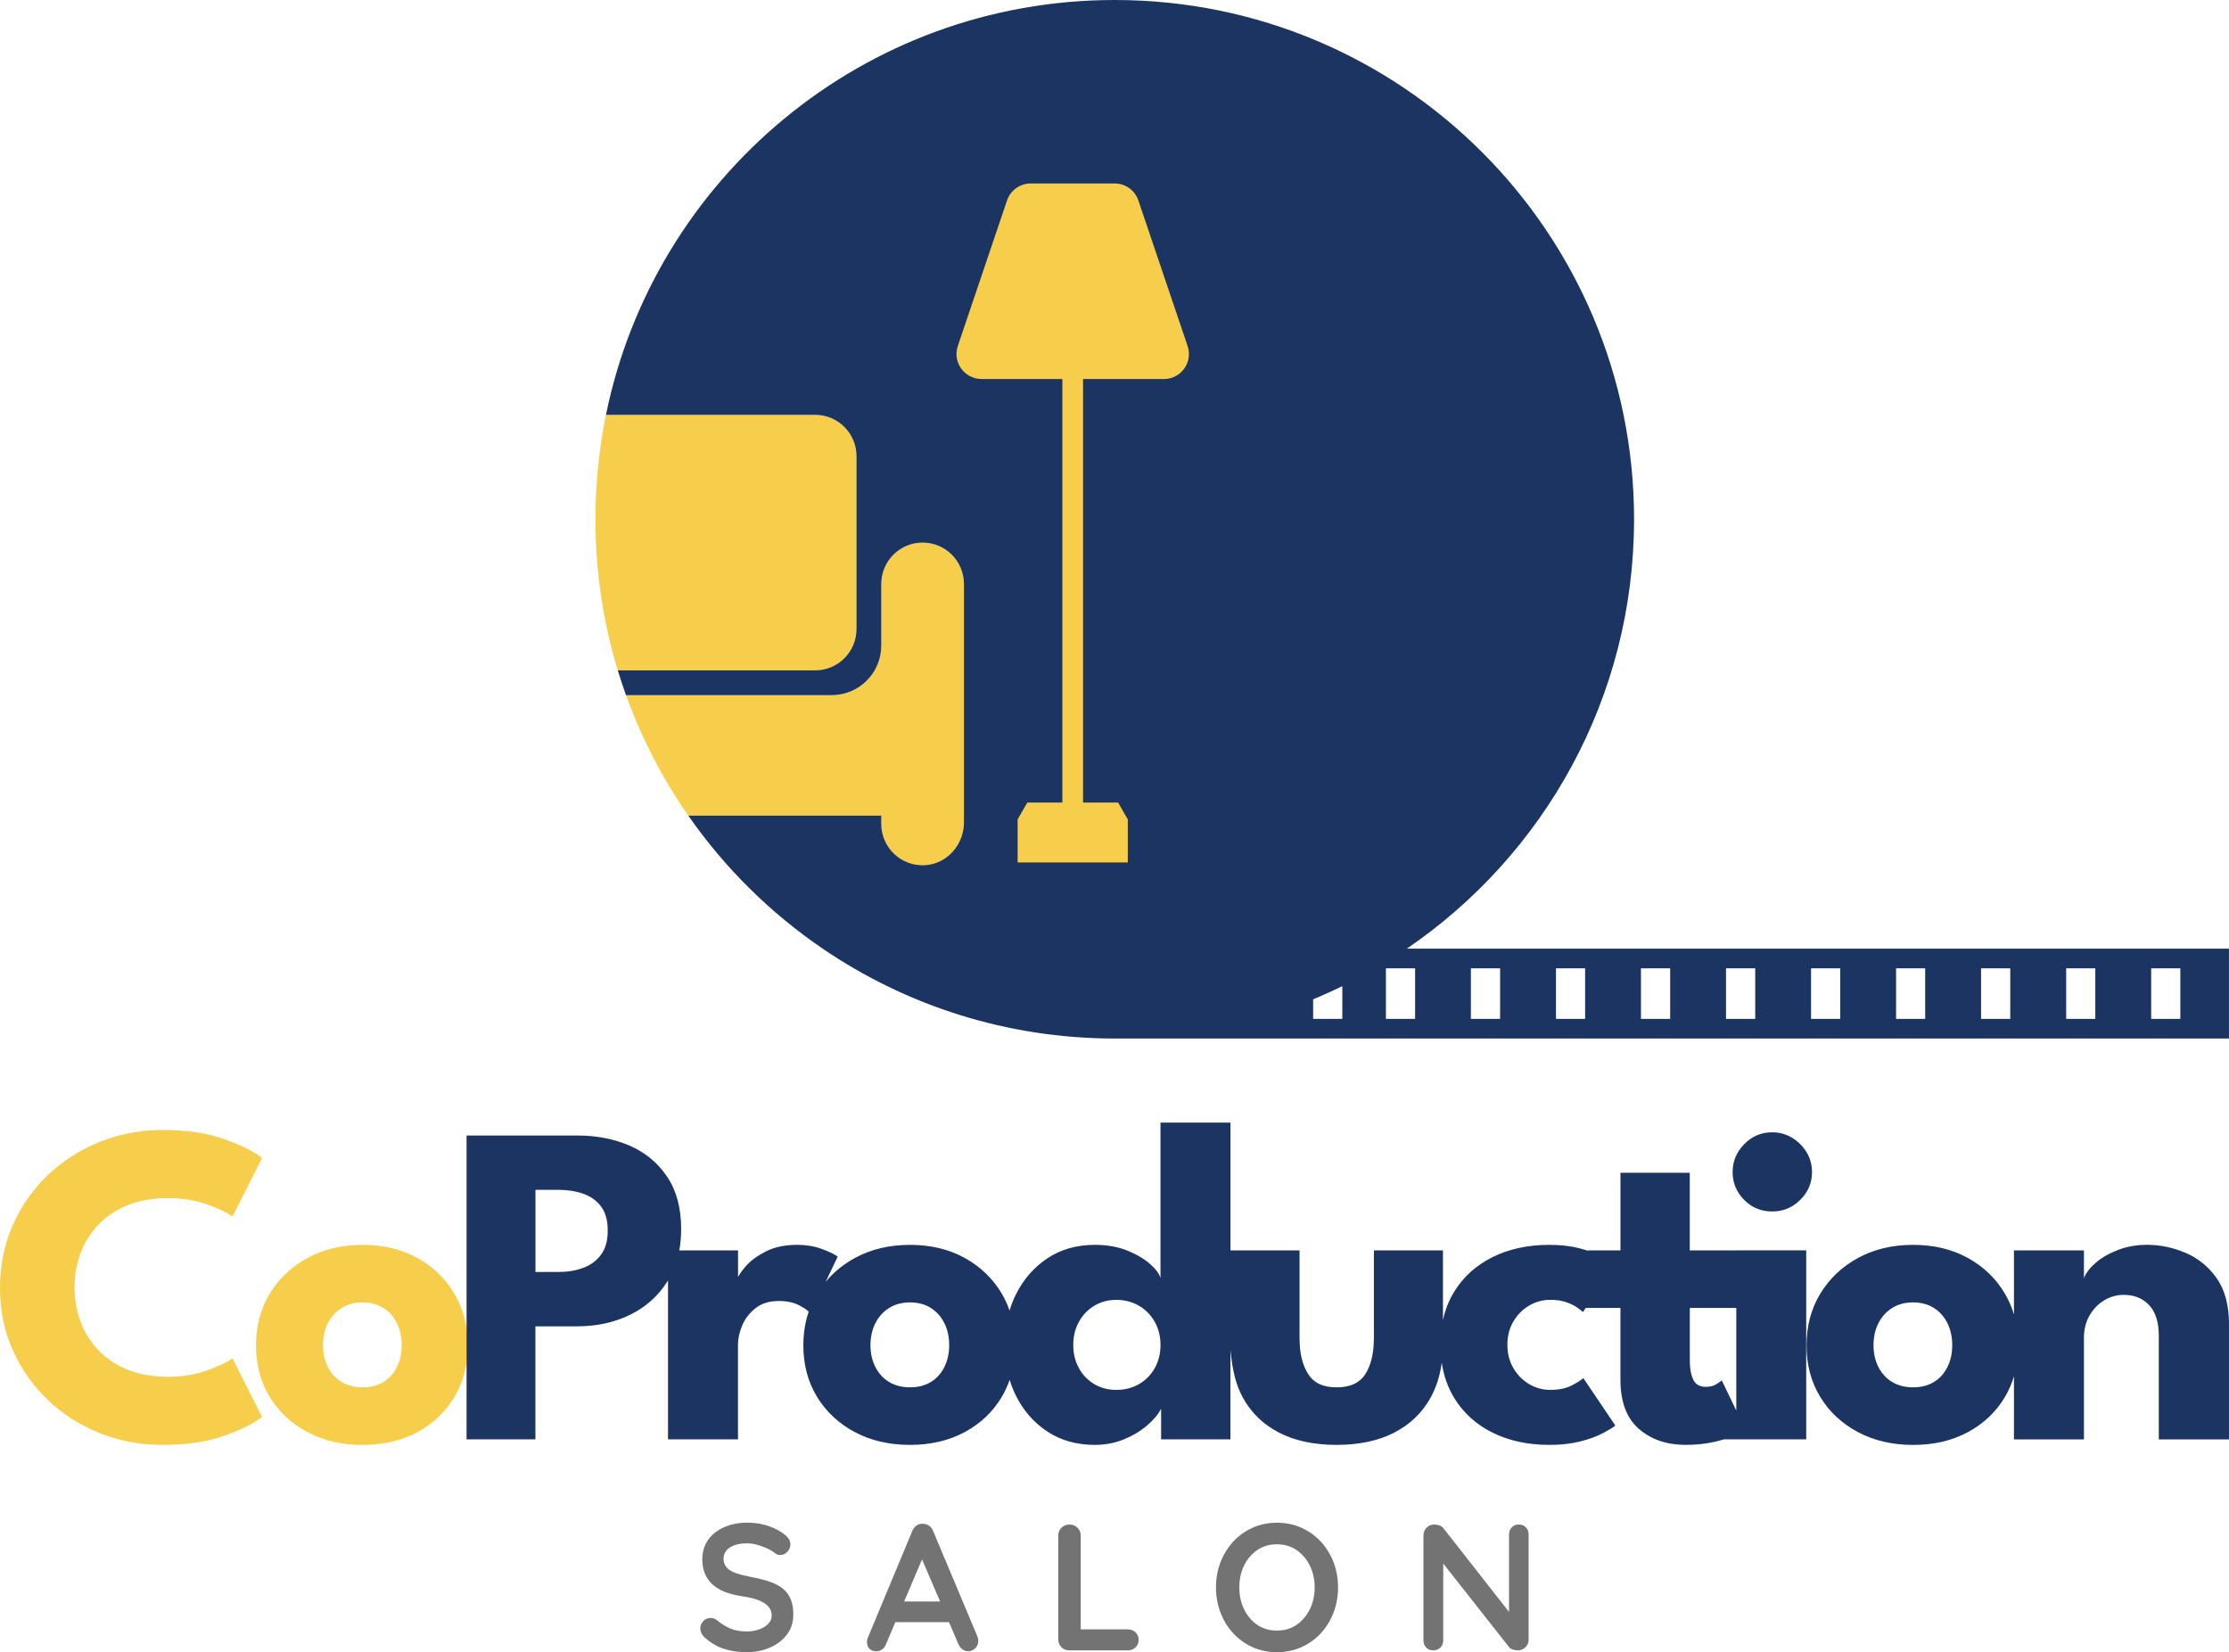
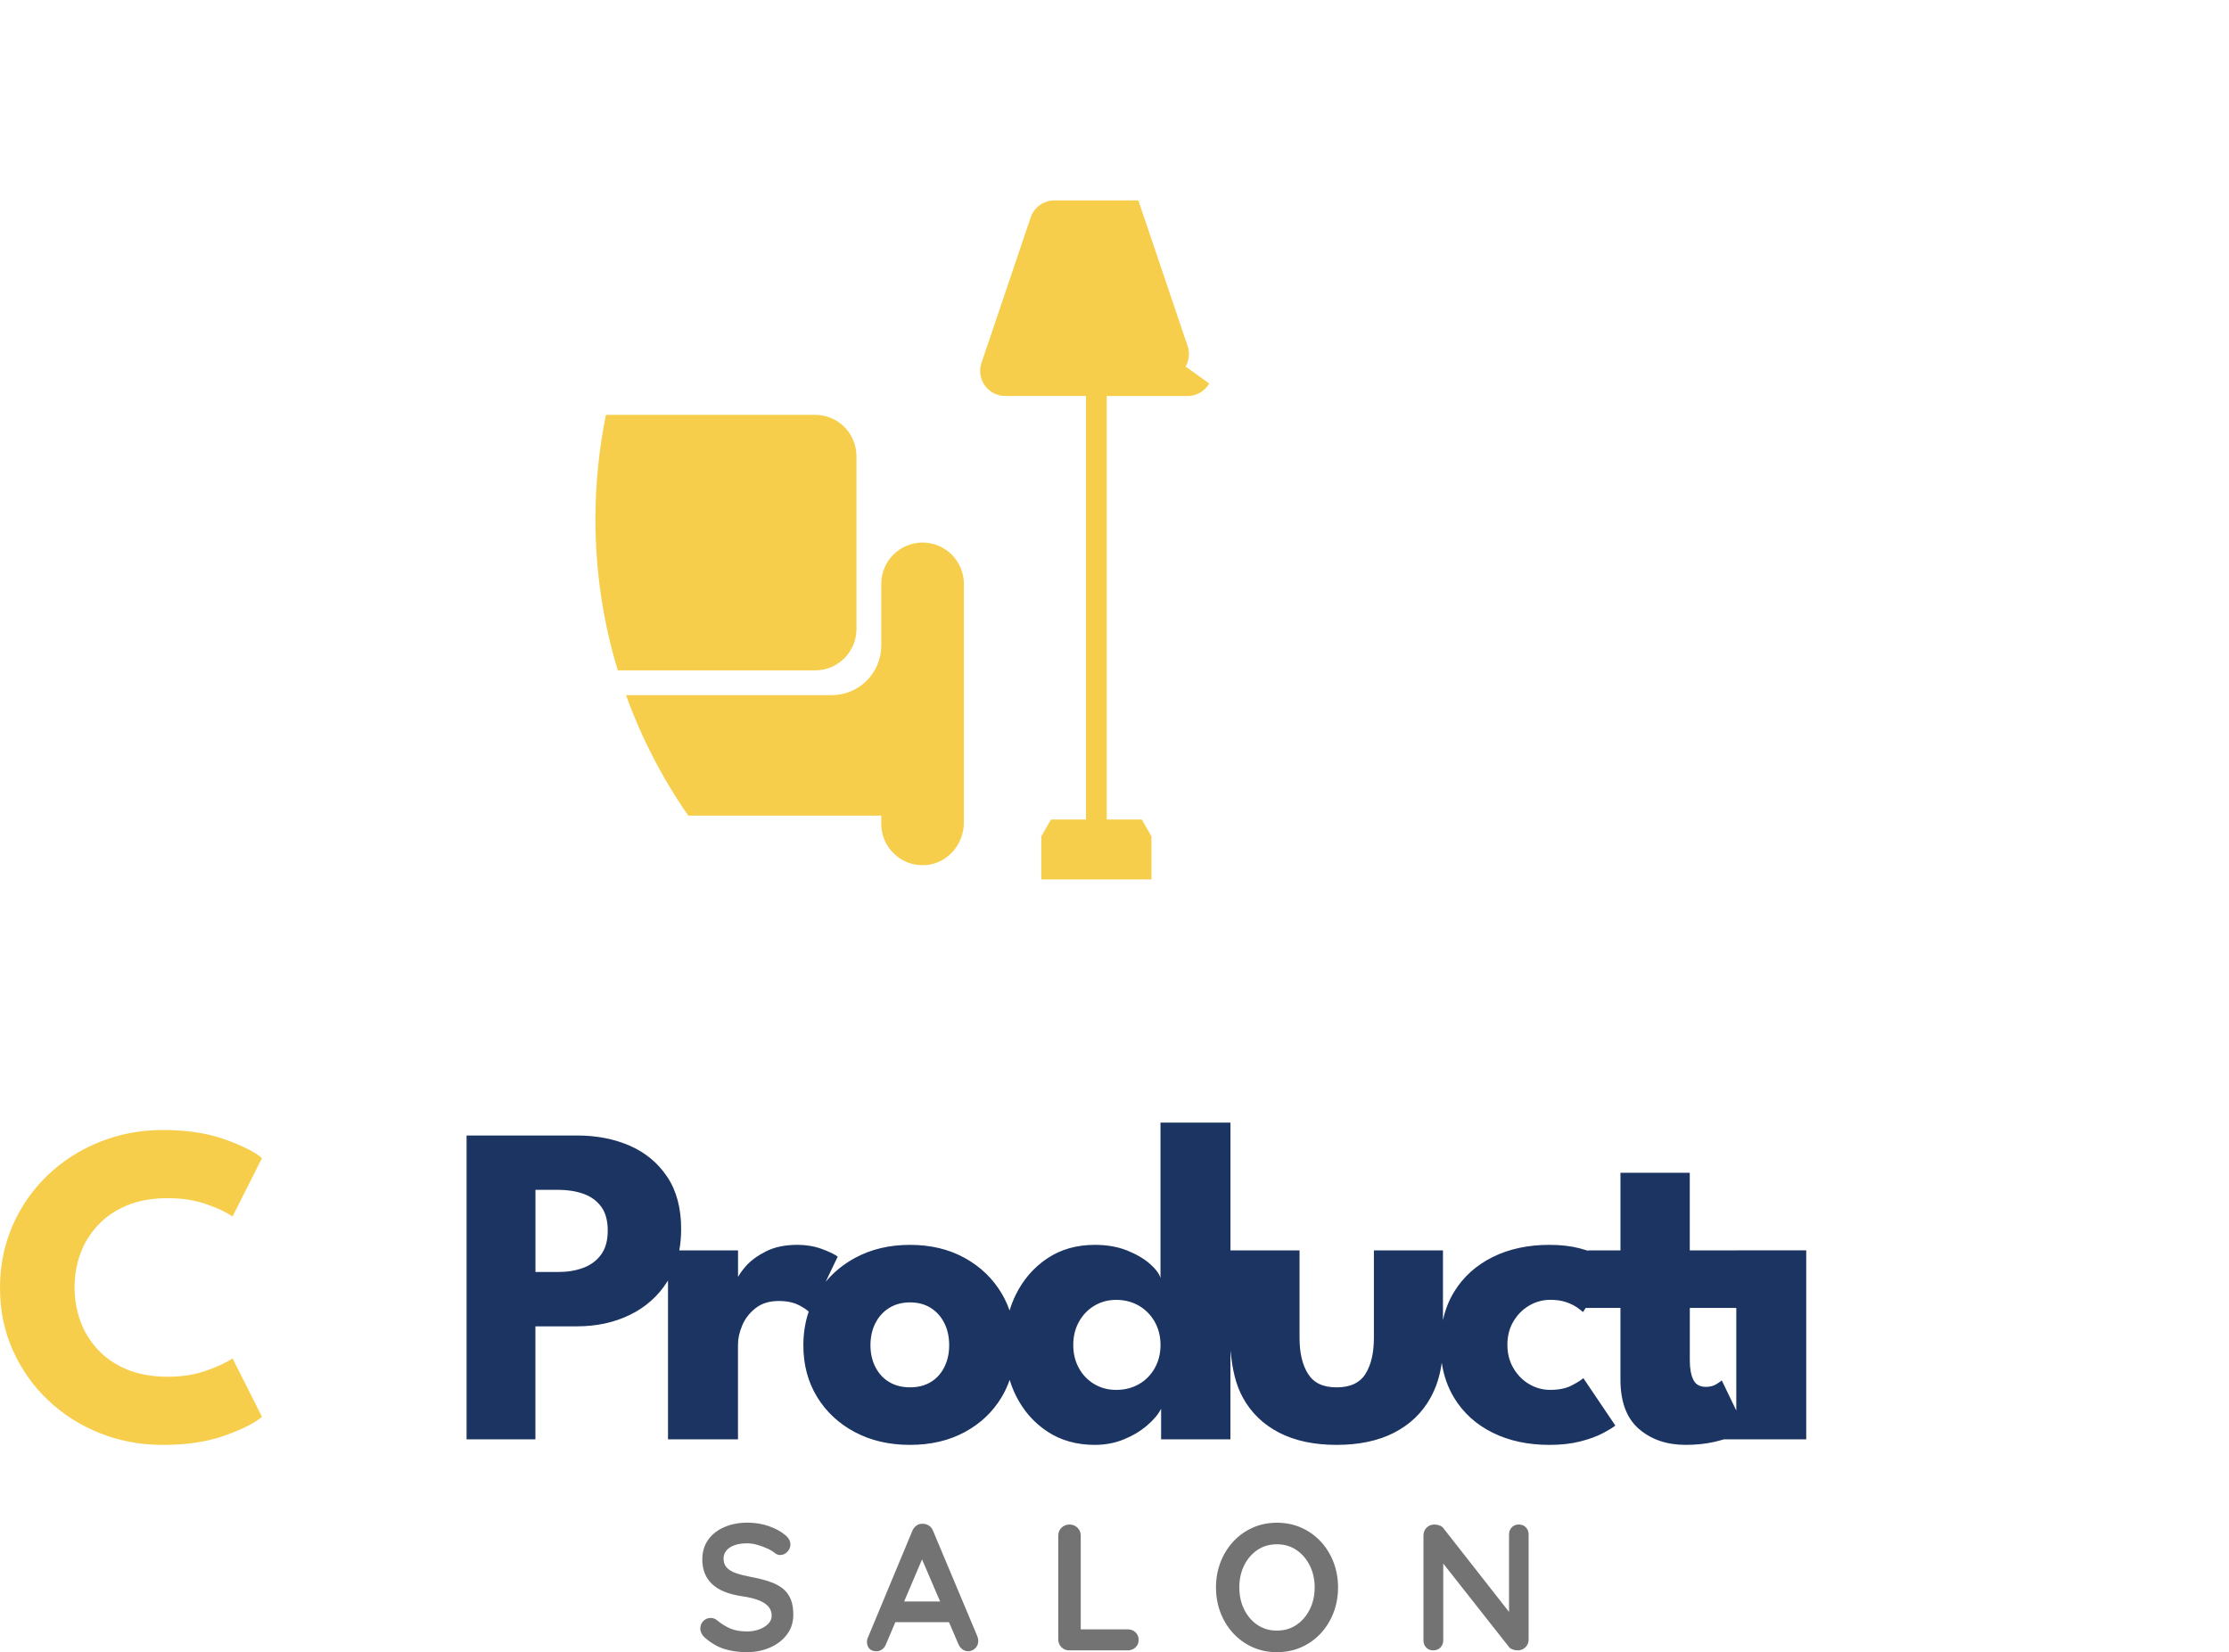
<svg xmlns="http://www.w3.org/2000/svg" id="Warstwa_2" viewBox="0 0 932.67 691.37">
  <defs>
    <style>.cls-1{fill:#1b3461;}.cls-1,.cls-2,.cls-3{stroke-width:0px;}.cls-2{fill:#737373;}.cls-3{fill:#f7ce4b;}</style>
  </defs>
  <g id="Layer_1">
-     <path class="cls-3" d="m496.08,153.38h0c1.5-2.6,1.81-5.72.85-8.57l-20.61-60.94c-1.44-4.24-5.42-7.1-9.9-7.1h-35.15c-4.48,0-8.46,2.86-9.9,7.1l-20.6,60.92c-.96,2.85-.65,5.97.85,8.57v.02c1.88,3.23,5.33,5.22,9.06,5.22h33.84v177.23h-14.66l-4.06,7.04v18.03h46.1v-18.03l-4.06-7.04h-14.66v-177.22h33.85c3.73,0,7.18-2,9.05-5.23Z" />
+     <path class="cls-3" d="m496.08,153.38h0c1.5-2.6,1.81-5.72.85-8.57l-20.61-60.94h-35.15c-4.48,0-8.46,2.86-9.9,7.1l-20.6,60.92c-.96,2.85-.65,5.97.85,8.57v.02c1.88,3.23,5.33,5.22,9.06,5.22h33.84v177.23h-14.66l-4.06,7.04v18.03h46.1v-18.03l-4.06-7.04h-14.66v-177.22h33.85c3.73,0,7.18-2,9.05-5.23Z" />
    <path class="cls-3" d="m358.36,190.88v72.34c0,9.56-7.74,17.3-17.28,17.3h-82.58c-6.09-20-9.35-41.23-9.35-63.23,0-14.96,1.52-29.57,4.39-43.69h87.54c9.54,0,17.28,7.74,17.28,17.28Z" />
    <path class="cls-3" d="m403.32,244.35v99.81c0,9.21-6.96,17.27-16.14,17.86-10.05.65-18.44-7.33-18.44-17.25v-3.47h-80.75c-10.75-15.47-19.56-32.39-26.05-50.41h86.05c11.47,0,20.75-9.28,20.75-20.75v-25.8c0-9.54,7.74-17.3,17.3-17.3,4.77,0,9.09,1.95,12.22,5.08,3.13,3.14,5.06,7.46,5.06,12.23Z" />
-     <path class="cls-1" d="m588.64,396.98c57.4-39.11,95.09-105,95.09-179.69C683.73,97.28,586.45,0,466.44,0c-105.07,0-192.69,74.53-212.89,173.6h87.53c9.54,0,17.29,7.75,17.29,17.27v72.35c0,9.56-7.75,17.29-17.29,17.29h-82.58v.02c1.07,3.51,2.21,6.93,3.44,10.36h86.06c11.46,0,20.75-9.27,20.75-20.75v-25.78c0-9.54,7.73-17.31,17.29-17.31,4.78,0,9.11,1.96,12.22,5.07s5.07,7.46,5.07,12.24v99.8c0,9.22-6.97,17.27-16.15,17.87-10.05.65-18.43-7.33-18.43-17.26v-3.46h-80.74c15.19,21.82,34.26,40.68,56.22,55.66,34.82,23.72,76.92,37.61,122.22,37.61h466.21v-37.61h-344.02Zm-26.99,29.4h-12.2v-8.22c.58-.25,1.16-.47,1.74-.71,3.55-1.52,7.03-3.11,10.47-4.78v13.71h-.01Zm30.47,0h-12.22v-21.18h12.22v21.18Zm35.56,0h-12.22v-21.18h12.22v21.18Zm35.58,0h-12.2v-21.18h12.2v21.18Zm35.58,0h-12.22v-21.18h12.22v21.18Zm35.59,0h-12.22v-21.18h12.22v21.18Zm35.56,0h-12.2v-21.18h12.2v21.18Zm35.56,0h-12.19v-21.18h12.19v21.18Zm35.6,0h-12.22v-21.18h12.22v21.18Zm35.58,0h-12.19v-21.18h12.19v21.18Zm35.58,0h-12.2v-21.18h12.2v21.18Z" />
-     <path class="cls-3" d="m496.08,153.38h0c1.5-2.6,1.81-5.72.85-8.57l-20.61-60.94c-1.44-4.24-5.42-7.1-9.9-7.1h-35.15c-4.48,0-8.46,2.86-9.9,7.1l-20.6,60.92c-.96,2.85-.65,5.97.85,8.57v.02c1.88,3.23,5.33,5.22,9.06,5.22h33.84v177.23h-14.66l-4.06,7.04v18.03h46.1v-18.03l-4.06-7.04h-14.66v-177.22h33.85c3.73,0,7.18-2,9.05-5.23Z" />
    <path class="cls-2" d="m312.59,691.36c-3.51,0-6.67-.44-9.48-1.32s-5.49-2.42-8.05-4.63c-.65-.55-1.16-1.18-1.51-1.88-.35-.7-.53-1.4-.53-2.11,0-1.15.41-2.17,1.24-3.05s1.87-1.32,3.12-1.32c.95,0,1.81.3,2.56.9,1.9,1.56,3.8,2.73,5.68,3.54,1.88.8,4.2,1.2,6.96,1.2,1.85,0,3.56-.29,5.12-.87,1.55-.58,2.81-1.35,3.76-2.33s1.43-2.09,1.43-3.35c0-1.51-.45-2.78-1.35-3.84s-2.28-1.94-4.14-2.67c-1.86-.73-4.21-1.29-7.07-1.69-2.71-.4-5.09-1.02-7.15-1.84-2.06-.83-3.77-1.88-5.15-3.16s-2.42-2.78-3.12-4.51-1.05-3.67-1.05-5.83c0-3.26.84-6.04,2.52-8.35,1.68-2.31,3.95-4.06,6.81-5.27,2.86-1.2,6.02-1.81,9.48-1.81,3.26,0,6.28.49,9.07,1.47,2.78.98,5.05,2.22,6.81,3.72,1.45,1.15,2.18,2.48,2.18,3.99,0,1.1-.43,2.11-1.28,3.01-.85.9-1.85,1.35-3.01,1.35-.75,0-1.43-.22-2.03-.68-.8-.7-1.88-1.37-3.23-1.99-1.35-.63-2.78-1.15-4.29-1.58-1.51-.42-2.91-.64-4.21-.64-2.16,0-3.98.28-5.45.83-1.48.55-2.59,1.31-3.35,2.26-.75.95-1.13,2.06-1.13,3.31,0,1.51.44,2.75,1.32,3.72.88.98,2.14,1.76,3.8,2.33,1.66.58,3.64,1.09,5.94,1.54,3.01.55,5.65,1.2,7.94,1.95,2.28.75,4.17,1.72,5.68,2.9,1.5,1.18,2.63,2.66,3.38,4.44.75,1.78,1.13,3.95,1.13,6.51,0,3.26-.9,6.07-2.71,8.43-1.8,2.36-4.18,4.16-7.11,5.42-2.95,1.28-6.12,1.9-9.53,1.9Z" />
    <path class="cls-2" d="m386.99,649.76l-16.25,38.22c-.35.95-.89,1.69-1.62,2.22s-1.52.79-2.37.79c-1.35,0-2.36-.38-3.01-1.13s-.98-1.68-.98-2.78c0-.45.08-.93.23-1.43l18.73-44.99c.4-1,1.01-1.78,1.84-2.33.83-.55,1.72-.78,2.67-.68.9,0,1.74.26,2.52.79s1.34,1.27,1.69,2.22l18.51,44.08c.25.65.38,1.25.38,1.81,0,1.35-.44,2.43-1.32,3.23-.88.8-1.84,1.2-2.9,1.2-.9,0-1.72-.28-2.45-.83s-1.29-1.3-1.69-2.26l-16.17-37.69,2.19-.44Zm-13.92,29.04l4.14-8.65h20.31l1.43,8.65h-25.88Z" />
    <path class="cls-2" d="m471.85,681.81c1.3,0,2.39.41,3.27,1.24s1.32,1.89,1.32,3.2-.44,2.29-1.32,3.12-1.97,1.24-3.27,1.24h-24.45c-1.3,0-2.4-.44-3.27-1.32-.88-.88-1.32-1.97-1.32-3.27v-43.48c0-1.3.45-2.39,1.35-3.27.9-.88,2.06-1.32,3.46-1.32,1.2,0,2.27.44,3.2,1.32s1.39,1.97,1.39,3.27v40.55l-1.66-1.28h21.3Z" />
    <path class="cls-2" d="m559.87,664.28c0,3.76-.63,7.27-1.88,10.53s-3.02,6.13-5.3,8.62c-2.28,2.48-4.99,4.43-8.12,5.83-3.14,1.4-6.56,2.11-10.27,2.11s-7.12-.7-10.23-2.11c-3.11-1.4-5.81-3.35-8.09-5.83s-4.05-5.35-5.3-8.62c-1.25-3.26-1.88-6.77-1.88-10.53s.63-7.27,1.88-10.53,3.02-6.13,5.3-8.61c2.28-2.48,4.98-4.43,8.09-5.83,3.11-1.4,6.52-2.11,10.23-2.11s7.13.7,10.27,2.11c3.13,1.4,5.84,3.35,8.12,5.83s4.05,5.35,5.3,8.61,1.88,6.77,1.88,10.53Zm-9.78,0c0-3.36-.68-6.41-2.03-9.14s-3.21-4.9-5.57-6.51-5.09-2.41-8.2-2.41-5.84.8-8.2,2.41-4.2,3.76-5.53,6.47-1.99,5.77-1.99,9.18.66,6.41,1.99,9.14,3.17,4.9,5.53,6.51c2.36,1.61,5.09,2.41,8.2,2.41s5.84-.8,8.2-2.41c2.36-1.6,4.21-3.77,5.57-6.51,1.35-2.73,2.03-5.78,2.03-9.14Z" />
    <path class="cls-2" d="m635.55,637.95c1.2,0,2.18.4,2.94,1.2.75.8,1.13,1.81,1.13,3.01v43.86c0,1.3-.44,2.4-1.32,3.27-.88.88-1.97,1.32-3.27,1.32-.65,0-1.32-.11-1.99-.34-.68-.23-1.19-.54-1.54-.94l-29.57-37.54,1.96-1.2v35.81c0,1.2-.39,2.21-1.17,3.01s-1.79,1.2-3.05,1.2-2.18-.4-2.93-1.2c-.75-.8-1.13-1.8-1.13-3.01v-43.86c0-1.3.44-2.39,1.32-3.27s1.97-1.32,3.27-1.32c.7,0,1.43.14,2.18.41.75.28,1.3.69,1.66,1.24l28.66,36.56-1.28.9v-34.91c0-1.2.38-2.21,1.13-3.01.74-.79,1.74-1.19,3-1.19Z" />
    <path class="cls-3" d="m86.45,573.51c-4.85,1.73-10.23,2.6-16.14,2.6-6.55,0-12.27-1.01-17.15-3.03s-8.96-4.8-12.23-8.33c-3.28-3.53-5.72-7.53-7.32-11.99-1.61-4.46-2.41-9.17-2.41-14.11s.8-9.54,2.41-13.97c1.6-4.43,4.05-8.41,7.32-11.94,3.27-3.53,7.35-6.31,12.23-8.33,4.88-2.02,10.6-3.03,17.15-3.03,5.91,0,11.29.85,16.14,2.55,4.85,1.7,8.46,3.42,10.84,5.15l12.33-24.47c-3.02-2.57-8.17-5.17-15.46-7.8-7.29-2.63-15.94-3.95-25.96-3.95-9.38,0-18.19,1.65-26.44,4.96-8.25,3.31-15.51,7.95-21.77,13.92-6.26,5.97-11.16,12.99-14.69,21.05s-5.3,16.78-5.3,26.15,1.78,18.06,5.35,26.06,8.48,14.96,14.74,20.9c6.26,5.94,13.5,10.55,21.72,13.82,8.22,3.28,17.02,4.91,26.4,4.91,10.02,0,18.67-1.32,25.96-3.95,7.29-2.63,12.44-5.23,15.46-7.8l-12.33-24.47c-2.39,1.67-6,3.37-10.85,5.1Z" />
-     <path class="cls-3" d="m190.14,541.39c-3.73-6.33-8.9-11.32-15.51-14.98s-14.26-5.49-22.92-5.49-16.36,1.83-23.07,5.49-11.98,8.65-15.8,14.98-5.73,13.53-5.73,21.63,1.91,15.27,5.73,21.53,9.09,11.17,15.8,14.74c6.71,3.56,14.4,5.35,23.07,5.35s16.31-1.78,22.92-5.35,11.79-8.48,15.51-14.74c3.72-6.26,5.59-13.44,5.59-21.53,0-8.1-1.86-15.31-5.59-21.63Zm-24.08,30.68c-1.35,2.7-3.24,4.79-5.68,6.26-2.44,1.48-5.33,2.21-8.67,2.21s-6.25-.74-8.72-2.21c-2.47-1.48-4.4-3.56-5.78-6.26s-2.07-5.75-2.07-9.15.69-6.55,2.07-9.25,3.31-4.82,5.78-6.36c2.47-1.54,5.38-2.31,8.72-2.31s6.23.77,8.67,2.31,4.33,3.66,5.68,6.36,2.02,5.78,2.02,9.25-.67,6.45-2.02,9.15Z" />
-     <path class="cls-1" d="m741.53,506.95c4.56,0,8.48-1.62,11.75-4.86,3.28-3.24,4.91-7.11,4.91-11.61,0-3.08-.77-5.88-2.31-8.38-1.54-2.51-3.56-4.51-6.07-6.02-2.5-1.51-5.27-2.26-8.28-2.26-4.56,0-8.46,1.65-11.7,4.96-3.24,3.31-4.86,7.21-4.86,11.7s1.61,8.36,4.82,11.61c3.2,3.24,7.12,4.86,11.74,4.86Z" />
    <path class="cls-1" d="m726.5,523.23h-19.46v-32.46h-29v32.46h-13.49l-.02.18c-1.08-.35-2.2-.68-3.4-1-3.76-.99-8.01-1.49-12.76-1.49-9.06,0-17.02,1.72-23.89,5.15-6.87,3.44-12.22,8.27-16.04,14.5-2.19,3.58-3.74,7.55-4.67,11.88v-29.22h-28.9v36.61c0,6.29-1.17,11.32-3.52,15.07-2.35,3.76-6.37,5.64-12.09,5.64s-9.57-1.88-11.94-5.64c-2.38-3.76-3.56-8.78-3.56-15.07v-36.61h-28.9v-53.46h-29.28v65.02c-.51-1.8-1.99-3.77-4.43-5.92s-5.62-4.01-9.54-5.59c-3.92-1.57-8.41-2.36-13.49-2.36-7.64,0-14.29,1.89-19.94,5.68s-10.03,8.85-13.15,15.17c-1.05,2.13-1.9,4.34-2.6,6.63-.85-2.44-1.92-4.79-3.23-7.01-3.73-6.33-8.9-11.32-15.51-14.98s-14.26-5.49-22.92-5.49-16.36,1.83-23.07,5.49c-4.82,2.63-8.89,5.96-12.22,9.97l5.04-10.55c-1.41-1.03-3.66-2.1-6.74-3.23-3.08-1.12-6.45-1.69-10.11-1.69-5.2,0-9.6.92-13.2,2.75-3.6,1.83-6.39,3.89-8.38,6.17-1.53,1.76-2.62,3.27-3.28,4.55v-11.15h-24.58c.52-2.81.78-5.8.78-8.96,0-8.73-1.94-16-5.83-21.82-3.88-5.81-9.1-10.15-15.65-13.01-6.55-2.86-13.9-4.29-22.06-4.29h-46.24v127.16h28.8v-47.3h17.43c8.16,0,15.51-1.59,22.06-4.77s11.77-7.8,15.65-13.87c.12-.19.22-.39.34-.58v66.52h29.28v-39.69c0-2.51.59-5.17,1.78-8s3.05-5.23,5.59-7.22c2.54-1.99,5.76-2.99,9.68-2.99,3.4,0,6.24.59,8.52,1.78,1.76.92,3.09,1.8,4.03,2.66-1.5,4.37-2.24,9.09-2.24,14.15,0,8.09,1.91,15.27,5.73,21.53s9.09,11.17,15.8,14.74c6.71,3.56,14.4,5.35,23.07,5.35s16.31-1.78,22.92-5.35,11.78-8.48,15.51-14.74c1.34-2.25,2.43-4.63,3.29-7.11.69,2.22,1.52,4.37,2.54,6.44,3.11,6.33,7.5,11.37,13.15,15.12,5.65,3.76,12.3,5.64,19.94,5.64,4.3,0,8.32-.75,12.04-2.26,3.73-1.51,6.97-3.44,9.73-5.78,2.76-2.34,4.75-4.7,5.97-7.08v12.81h29v-37.25c.84,7.99,2.13,14.25,5.3,19.96,3.47,6.26,8.51,11.1,15.12,14.5s14.61,5.1,23.99,5.1,17.47-1.7,24.08-5.1,11.67-8.24,15.17-14.5c2.45-4.38,4.02-9.32,4.76-14.78.81,5.4,2.52,10.28,5.16,14.64,3.82,6.29,9.17,11.16,16.04,14.59,6.87,3.43,14.83,5.15,23.89,5.15,4.82,0,9.1-.48,12.86-1.44s6.89-2.1,9.39-3.42c2.51-1.32,4.27-2.39,5.3-3.23l-13.39-19.84c-.83.77-2.44,1.78-4.82,3.03s-5.39,1.88-9.05,1.88c-3.15,0-6.09-.8-8.81-2.41-2.73-1.61-4.93-3.84-6.6-6.7-1.67-2.86-2.5-6.12-2.5-9.78s.83-6.9,2.5-9.73,3.87-5.04,6.6-6.65c2.73-1.6,5.67-2.41,8.81-2.41,2.57,0,4.78.32,6.65.96,1.86.64,3.39,1.38,4.58,2.22s2.01,1.48,2.46,1.93l1.18-1.73h14.52v29.96c0,9.31,2.57,16.2,7.71,20.66,5.14,4.46,11.66,6.69,19.55,6.69,4.43,0,8.44-.42,12.04-1.25,1.45-.34,2.77-.69,4.01-1.06h34.42v-79.09h-29.26v.02Zm-475,1.78c-1.86,2.54-4.35,4.38-7.46,5.54-3.12,1.16-6.63,1.73-10.55,1.73h-9.44v-34.39h9.44c3.92,0,7.43.55,10.55,1.64,3.11,1.09,5.6,2.87,7.46,5.35,1.86,2.47,2.79,5.83,2.79,10.07.01,4.17-.92,7.53-2.79,10.06Zm143.64,47.06c-1.35,2.7-3.24,4.79-5.68,6.26-2.44,1.48-5.33,2.21-8.67,2.21s-6.25-.74-8.72-2.21c-2.47-1.48-4.4-3.56-5.78-6.26s-2.07-5.75-2.07-9.15.69-6.55,2.07-9.25,3.31-4.82,5.78-6.36c2.47-1.54,5.38-2.31,8.72-2.31s6.23.77,8.67,2.31,4.33,3.66,5.68,6.36,2.02,5.78,2.02,9.25-.68,6.45-2.02,9.15Zm88.04.43c-1.61,2.86-3.81,5.09-6.6,6.7s-5.96,2.41-9.49,2.41-6.47-.8-9.2-2.41c-2.73-1.61-4.88-3.84-6.45-6.7-1.58-2.86-2.36-6.08-2.36-9.68s.78-6.82,2.36-9.68c1.57-2.86,3.72-5.11,6.45-6.74,2.73-1.64,5.79-2.46,9.2-2.46s6.69.82,9.49,2.46c2.79,1.64,4.99,3.89,6.6,6.74,1.6,2.86,2.41,6.09,2.41,9.68,0,3.6-.81,6.83-2.41,9.68Zm223.87-25.19h19.46v42.95l-6.07-12.61c-.26.26-1,.77-2.21,1.54-1.22.77-2.7,1.16-4.43,1.16-2.57,0-4.33-1.01-5.3-3.04-.96-2.02-1.44-4.67-1.44-7.95v-22.05h-.01Z" />
-     <path class="cls-1" d="m927.54,534.93c-3.41-4.85-7.74-8.4-13.01-10.65s-10.66-3.37-16.18-3.37c-4.37,0-8.43.72-12.18,2.17-3.76,1.45-6.87,3.24-9.34,5.4-2.47,2.15-4.09,4.29-4.86,6.41v-11.66h-29.28v26.84c-.91-3.05-2.15-5.95-3.76-8.68-3.73-6.33-8.9-11.32-15.51-14.98s-14.26-5.49-22.92-5.49-16.36,1.83-23.07,5.49-11.98,8.65-15.8,14.98c-3.82,6.33-5.73,13.53-5.73,21.63s1.91,15.27,5.73,21.53,9.09,11.17,15.8,14.74c6.71,3.56,14.4,5.35,23.07,5.35s16.31-1.78,22.92-5.35,11.79-8.48,15.51-14.74c1.6-2.7,2.84-5.58,3.76-8.61v26.39h29.28v-42.48c0-3.53.78-6.66,2.36-9.39,1.57-2.73,3.63-4.85,6.17-6.36s5.25-2.26,8.14-2.26c4.37,0,7.9,1.43,10.6,4.29s4.05,7.11,4.05,12.76v43.45h29.38v-48.26c-.02-7.92-1.72-14.3-5.13-19.15Zm-112.7,37.14c-1.35,2.7-3.24,4.79-5.68,6.26-2.44,1.48-5.33,2.21-8.67,2.21s-6.25-.74-8.72-2.21c-2.47-1.48-4.4-3.56-5.78-6.26s-2.07-5.75-2.07-9.15.69-6.55,2.07-9.25,3.31-4.82,5.78-6.36,5.38-2.31,8.72-2.31,6.23.77,8.67,2.31c2.44,1.54,4.33,3.66,5.68,6.36,1.35,2.7,2.02,5.78,2.02,9.25s-.67,6.45-2.02,9.15Z" />
  </g>
</svg>